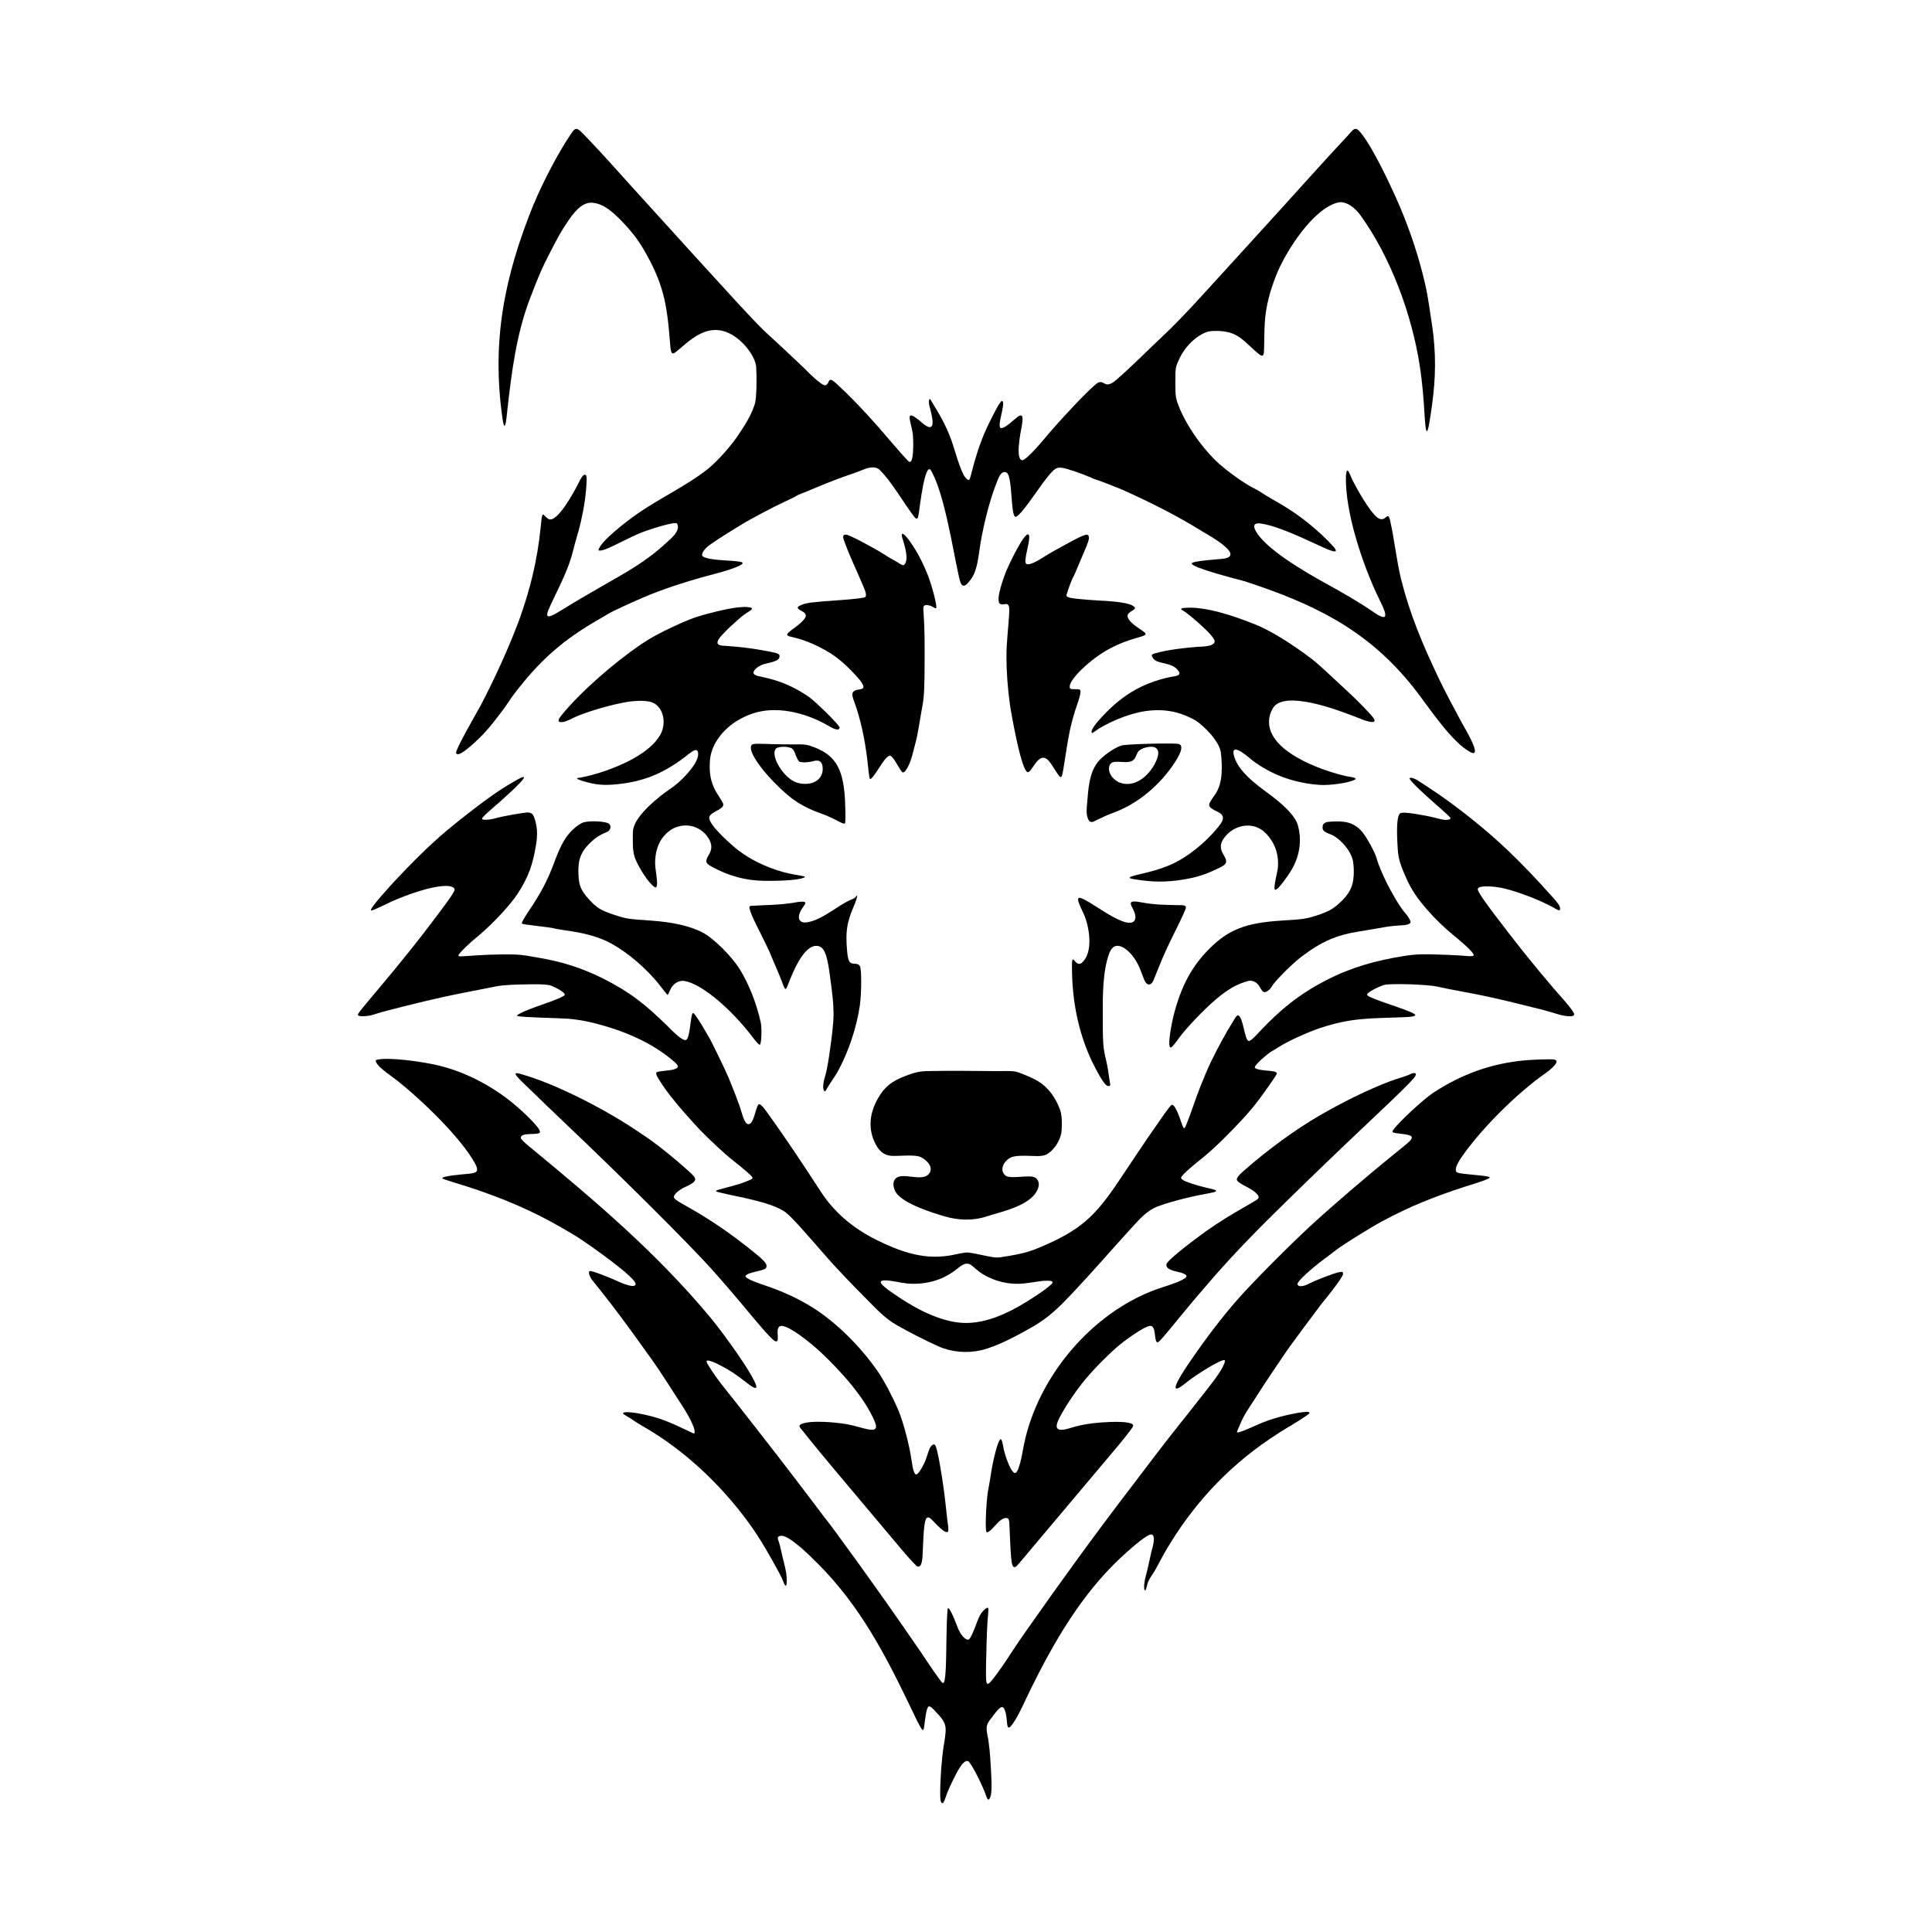
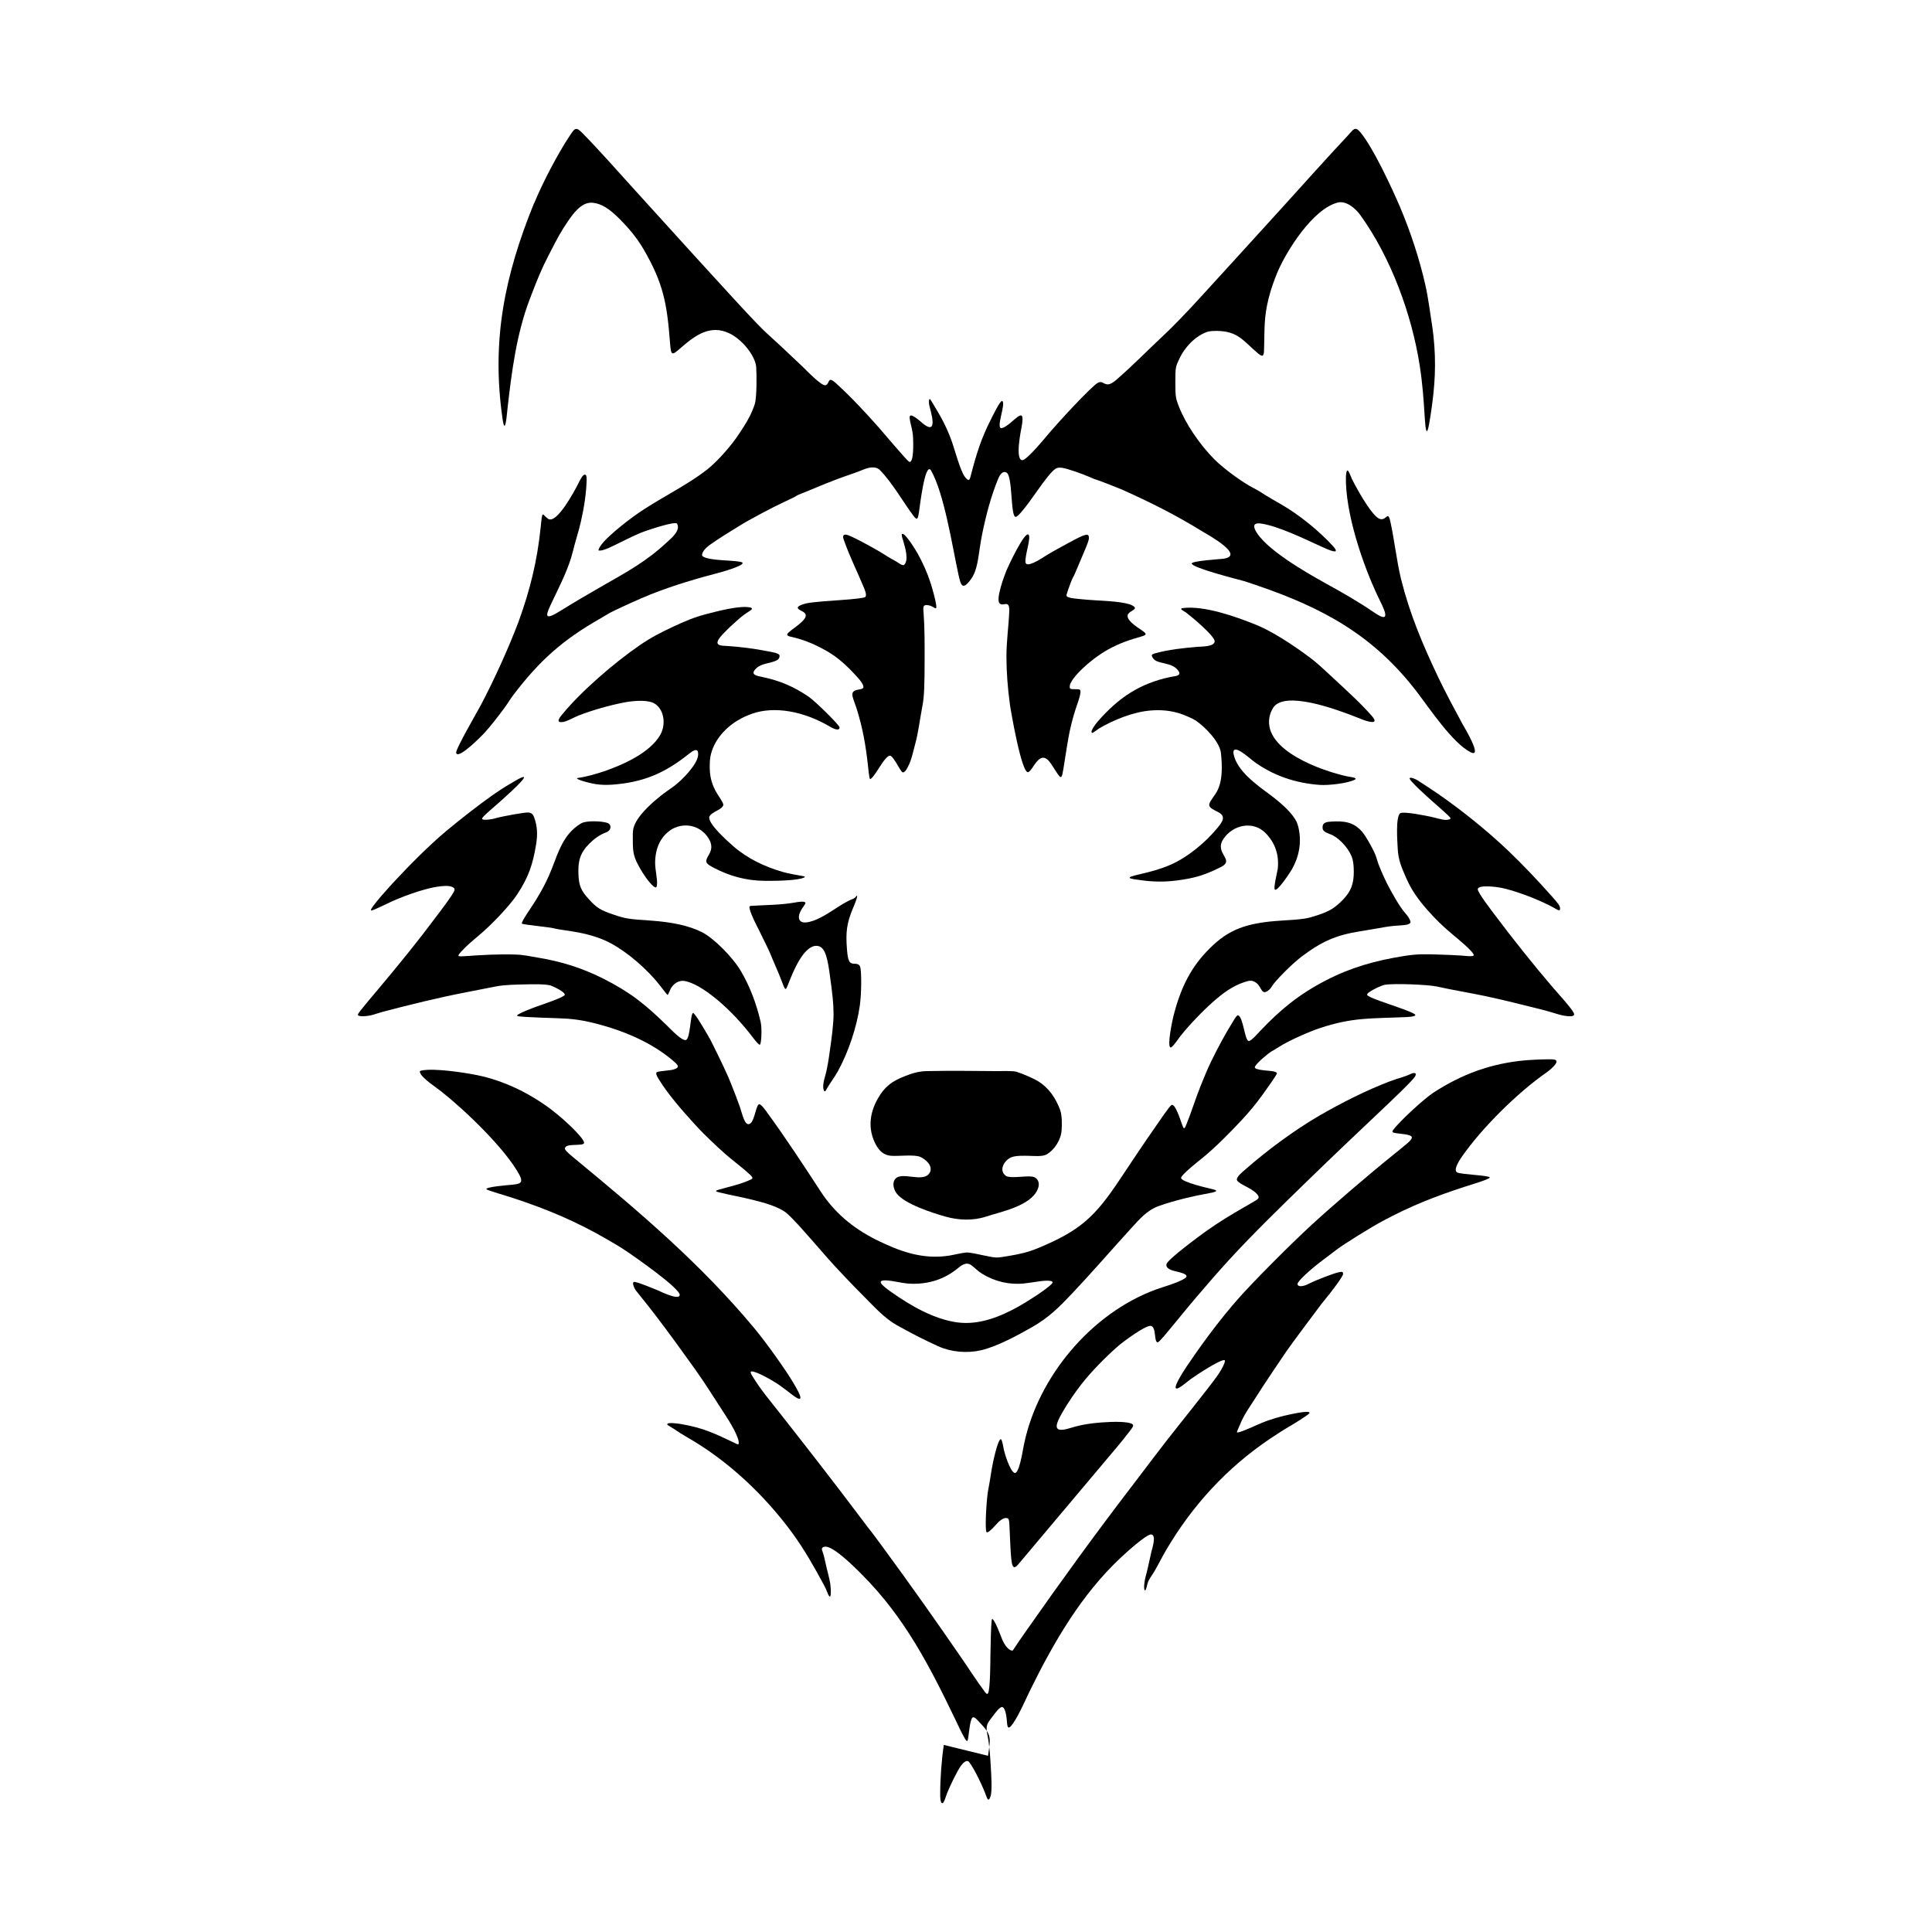
<svg xmlns="http://www.w3.org/2000/svg" width="1500" height="1500" viewBox="0 0 1500 1500">
  <svg x="277.884" y="100.0" width="944.232" height="1300" viewBox="0 0 408.78 562.8">
    <path class="cls-1" d="m59.21,24.98c-9.91,24.41-14.39,46.13-10.6,72.47.89,6.18,1.46-1.58,1.64-3.15,1.42-12.53,3.01-25.22,7.52-37.08,2.9-7.58,3.99-10.15,6.33-14.71,3.51-6.85,4.07-7.82,6.69-11.73,2.98-4.39,5.44-6.17,8.14-5.92,2.82.28,5.44,1.85,8.95,5.36,3.59,3.63,5.88,6.49,8.02,10.07,6.83,11.65,8,18.54,9.02,31.78.35,4.54.64,4.14,4.03,1.2,4.58-3.97,9.62-7.53,15.87-4.54,1.88.9,3.3,2.1,4.77,3.55,1.85,1.95,4.07,5.07,4.28,7.81.19,2.46.21,10.23-.46,12.37-.83,2.67-2.29,5.48-3.83,7.82-.42.63-.83,1.27-1.24,1.91-2.54,3.99-7.33,9.43-10.8,12.21-7.29,5.74-16.33,9.84-24.11,15.34-2.54,1.8-12.2,9.02-12.58,11.95,1.26.52,5.45-1.77,6.89-2.45,3.48-1.65,5.63-2.92,9.41-4.21,1.02-.35,9.6-3.25,10.13-2.3,1.33,2.37-2.21,5.11-3.63,6.43-6.67,6.21-13.25,9.81-21.06,14.26-5.05,2.88-9.74,5.63-14.69,8.7-6.05,3.76-4.56.95-2.33-3.76,2.54-5.38,5.27-10.58,6.71-16.4.78-3.29,1.88-6.45,2.65-9.85,1.07-4.71,1.81-9.33,1.96-14.17,0-1.33-.16-1.69-.68-1.69-.48,0-1.21,1.01-2.22,3.14-1.07,2.14-7.17,13.62-10.04,11.7-2.08-1.39-1.88-3.45-2.54,3-1.15,11.19-3.51,20.75-7.32,31.32-3.41,9.09-8.25,19.7-12.77,28.29-1.04,1.97-8.61,14.96-8.3,16.08.66,2.42,8.89-6.06,9.37-6.58,2.38-2.58,4.74-5.72,6.86-8.56,1.04-1.39,1.89-2.89,3.03-4.38,8.87-11.65,16.58-18.49,29.31-25.73,1.75-.99,2.6-1.62,4.48-2.53,3.96-1.89,8.14-3.79,12.2-5.46,8.07-3.19,15.6-5.37,23.97-7.57.46-.12,9.54-2.72,6.41-3.4-1.53-.33-4.43-.42-6.09-.56-1.37-.11-5.99-.39-6.85-1.52-.28-1.27,1.59-2.94,2.47-3.57,3.23-2.3,6.92-4.55,10.31-6.63,3.18-1.97,10.92-6.08,14.51-7.74,2.1-.97,4.03-1.89,4.27-2.1.24-.2,1.13-.6,2.01-.93.85-.32,3.1-1.25,5-2.05,3.71-1.57,8.58-3.43,12.09-4.59,1.21-.44,2.9-1.05,3.71-1.41,1.63-.63,3.9-1.17,5.3.17,4.15,4.14,7.86,10.82,11.46,15.58,1.31,1.72,1.42.49,1.74-1.32.19-1.1,1.97-17.12,4.02-14.12,4.44,7.69,7.2,25.59,9.22,34.9.8,3.67,1.3,5.78,4.28,1.65,2.08-2.89,2.4-7.17,2.95-10.62.23-1.43.45-2.84.73-4.26,1.33-6.51,2.93-12.76,5.47-18.92.44-1.04,1.36-2.72,2.76-1.98,2.15,1.13,1.27,15.01,3.1,14.88,1.44-.1,7.58-9.34,9.07-11.31,1.11-1.47,2.39-3.18,3.73-4.44.89-.73,1.53-.89,2.78-.73,1.53.16,6.97,2.06,9.75,3.3.69.32,1.37.6,1.49.6.32,0,7.13,2.66,9.11,3.51,9.47,4.25,18,8.52,26.85,14,1.79,1.08,14.84,8.22,6.79,9.17-1.07.13-10.49.73-10.42,1.58.13,1.49,15.65,5.36,17.86,5.99,1.26.4,2.52.83,3.77,1.26,22.45,7.65,39.46,16.82,54.12,35.99,4.27,5.6,11.85,16.98,17.88,20.14,4.51,2.37-2.13-8.53-2.64-9.46-2.84-5.27-5.65-10.47-8.23-15.88-5.14-10.85-9.42-20.92-12.35-32.62l-.11-.42c-1.5-6.4-2.16-12.84-3.54-19.13-.97-4.45-1.45,1.15-4.57-1.48-2.62-2.21-6.77-9.61-8.36-12.85-.72-1.54-1.7-4.89-2-.92-.32,12.16,5.65,29.86,10.95,40.87,1.48,3.07,4.92,9.35-1.34,5.06-5.57-3.82-10.66-6.69-16.51-9.93-6.21-3.44-20.7-11.67-23.65-18.02-.72-1.69,0-2.17,1.63-2.08,6.08.77,15.22,5.35,20.99,7.94,1.2.53,6.75,3.21,3.59-.3-4.69-5.13-11.21-10.41-17.22-13.92-2.17-1.27-4.68-2.63-6.75-4.02-.56-.4-1.85-1.13-2.82-1.61-3.63-1.85-9.95-6.49-13.02-9.55-5.04-5.08-9.75-12.05-11.97-17.77-1.13-2.86-1.21-3.51-1.21-8.22,0-5.04.04-5.16,1.45-8.1,1.61-3.38,4.51-6.49,7.58-8.1,1.61-.85,2.54-1.05,4.88-1.05,7.28.09,8.85,3.36,13.98,7.65,1.98,1.66,1.88-.02,1.94-1.98.19-6.45-.09-10.22,1.53-16.66.75-2.98,1.74-5.75,2.9-8.6,3.13-7.41,11.94-21.33,20.24-23.53,2.92-.77,5.99,1.92,7.59,4.08,10.28,14.19,17.35,33.39,20.04,50.65.96,6.22,1.32,11.33,1.7,17.57.52,8.45,1.32,3.26,1.99-1.08,1.44-9.29,1.94-17.18.92-26.58-.09-.87-.21-1.72-.33-2.59-.77-4.86-1.31-9.54-2.38-14.38-2.01-8.86-5-17.9-8.54-26.27-2.85-6.62-8.88-19.64-13.24-24.98-1.9-2.32-2.44-.92-4.2.96-7.62,8.14-15,16.43-22.49,24.68-9.04,9.94-18.08,19.89-27.15,29.8-4.35,4.8-9.91,10.52-12.29,12.69-5.26,4.92-10.61,10.4-16.02,15.07-4.31,3.72-3.93-1.08-6.93,1.51-2.94,2.55-6.7,6.56-9.41,9.46-2.13,2.28-4.21,4.6-6.25,6.96-.91,1.06-7.58,9.31-9.07,9.03-2.28-.43-.4-9.69-.11-11.22,1.55-8.33-3.09-.62-6.53.41-2.54.76,1.5-8.48-.03-9.09-.65-.26-3.47,5.63-3.79,6.26-3.19,6.18-4.9,11.72-6.63,18.41-.43,1.66-.59,2.76-2.05.88-1.61-2.07-3.49-9.39-4.59-12.4-2.02-5.44-3.93-8.52-6.88-13.41-.72-1.19-.72.81-.61,1.38.36,1.88,3.32,10.5-1.76,6.71-.62-.47-4.26-3.95-4.72-2.68l-.05.48.08.73c.47,2.57.94,3.26,1.08,6.15.04.73.38,8.85-1.39,7.88-.73-.4-8.98-10.16-10.24-11.59-4.54-5.13-9.15-10.06-14.2-14.69-3.1-2.81-1.99.08-3.59.6-1.28.41-6.66-5.23-7.51-6.04l-1.07-1.02c-4.51-4.31-9.39-8.82-10.76-10.03-3.34-2.94-10.8-11.04-45.17-48.96-5.65-6.22-11.49-12.89-17.38-18.88-2.08-2.12-2.5-1.31-4.07,1.03-3.89,5.8-9.1,15.76-11.77,22.23l-.19.46Z" />
    <path class="cls-1" d="m183.62,146.57c-.63.47-2.21-.92-3-1.32-1.97-1-4.07-2.46-6.04-3.59-1.65-.95-9.23-5.21-10.55-5.25-1.59-.05-.74,1.62-.44,2.48,1.8,5.07,4.17,9.77,6.21,14.71.29.69,1.45,3.1.75,3.74l-.06.06c-.36.28-3.55.69-8.34,1.01-9.27.64-11.36.89-13.06,1.61-1.69.69-1.69,1.21.08,2.06,2.08,1.04,1.52,2.18.06,3.61-1.41,1.39-3.03,2.31-4.43,3.56-1.27,1.14.06,1.32,1.22,1.59,4.19.98,7.72,2.52,11.45,4.63,3.94,2.23,6.97,5.09,10.01,8.42.53.58,3.47,3.63,2.04,4.3-1.04.49-3.89.09-3.24,2.68.29,1.17.95,2.75,1.34,3.98,2.07,6.6,3.09,12.46,3.83,19.3.04.41.41,4.3.69,4.43.68.09,3.09-3.88,3.5-4.49.48-.71,2.54-4.07,3.56-3.25,1.2.97,2.56,3.92,3.58,5.22.79,1,1.83-1.13,2.12-1.67,1.16-2.17,1.73-5.05,2.38-7.47.52-1.9.95-4.04,1.27-5.98l.04-.26c.32-2.01.89-5.28,1.25-7.25.48-2.78.64-6.33.64-15.07,0-5.05.04-10.49-.34-15.52-.14-1.92-.47-3.15,1.86-2.65,1.66.36,2.67,2.1,2.36-.16-.26-1.92-1.26-5.45-1.87-7.36-1.12-3.49-2.54-6.6-4.3-9.82-.47-.84-4.14-7.02-5.25-6.69-.44.13.25,2,.33,2.27.56,1.94,2.04,6.57.31,8.15" />
    <path class="cls-1" d="m219.1,193.21c.34,2.36,4.02,23.96,6.24,23.02,1.77-.74,3.89-8.43,7.66-2.76,3.71,5.59,3.38,6.35,4.46-.43.55-3.44,1.09-7.12,1.78-10.53.71-3.31,1.58-6.36,2.7-9.56.35-.99.86-2.57.93-3.62,0-.89-.16-.97-1.81-.97s-1.81-.08-1.81-.93c0-2.5,6.89-9.11,13.1-12.53,4.04-2.15,6.75-3.03,11.08-4.28,2.02-.58,1.52-1.03-.06-2.13-1.27-.88-6.29-3.9-4.15-5.79,1.14-1,3.07-1.36,1.1-2.47-2.26-1.27-9.25-1.55-11.83-1.71-4.07-.24-8.1-.64-8.95-.85-1.33-.36-1.49-.52-1.29-1.29.48-1.61,1.85-5.32,2.18-5.72.16-.2.85-1.77,1.53-3.43.69-1.65,1.81-4.31,2.5-5.92.69-1.57,1.25-3.22,1.25-3.67,0-1.93-.89-1.69-7.49,1.89-2.82,1.54-5.52,2.99-8.22,4.72-.71.45-5.32,3.41-5.61,1.49-.33-2.11,2.06-8.6.97-9.37-1.35-.96-6.79,10.66-7.38,12.1-.72,1.79-3.68,9.62-2.29,11.05,1.19,1.23,3.43-1.58,3.24,2.74-.23,5.29-.97,9.98-.95,15.4.03,5.18.43,10.36,1.13,15.49" />
    <path class="cls-1" d="m117.38,163.04c-4.43,1.15-7.48,2.45-11.61,4.4-4.12,1.94-7.22,3.52-11,6.11-8.54,5.87-19.67,15.41-26.22,23.43l-.15.18c-.88,1.08-1.83,2.57.55,2.22,1.44-.22,3.69-1.57,5.22-2.17,4.62-1.81,10.48-3.46,15.36-4.4.33-.06.65-.12.99-.17,2.54-.38,7.29-.86,9.5.75,3.12,2.28,3.44,7.13,1.59,10.35-3.46,6-12.45,10-18.69,12.16-2.7.9-6.16,1.93-8.98,2.29-1.15.15,1.35.95,1.36.95,3.75,1.15,6.16,1.55,10.04,1.32,10.44-.73,17.71-3.81,25.86-10.32,1.21-.96,3.32-2.54,3.15.32-.19,3.24-5.54,8.57-8.01,10.41-1.53,1.14-3.02,2.1-4.54,3.31-2.76,2.19-6.46,5.53-8.23,8.6-1.34,2.46-1.17,3.53-1.17,6.34,0,4.28.29,5.71,2.42,9.45,1.11,1.94,2.88,4.68,4.61,6.11.64.5.95.47,1.08-.41.24-2.11-.65-5.21-.61-7.72.08-4.64,1.71-8.77,5.81-11.24,4.61-2.45,10.06-.86,12.49,3.79.86,1.74.76,3.22-.22,4.87-1.57,2.56-1.02,3.02,1.61,4.41,5.36,2.81,10.84,4.31,16.89,4.39,2.92.04,11.12.03,13.54-1.12.59-.31-.27-.42-.57-.49-2.4-.47-4.3-.7-6.71-1.39-5.96-1.71-11.78-4.48-16.48-8.56-1.65-1.44-8.88-7.78-8.12-9.99.57-1.67,5.04-2.53,4.65-4.26-.16-.71-2.01-3.37-2.55-4.35-1.84-3.44-2.17-6.43-1.92-10.29.44-5.66,4.59-10.61,9.31-13.45,1.61-.97,3.21-1.69,4.98-2.31,7.37-2.54,17.17-.89,26.19,4.47,1.85,1.09,3.1,1.17,3.1.2,0-.77-8.06-8.74-10.48-10.4-5.01-3.37-9.54-5.32-15.45-6.56-1.88-.4-4.37-.73-2.09-2.91,1.89-1.81,4.72-1.58,6.94-2.72.62-.32,1-.95.88-1.66-.13-.78-2.94-1.16-3.53-1.28-4.99-1.01-9.15-1.51-14.21-1.87-1.55-.11-4.1.03-2.69-2.27,1.1-1.8,6.55-6.78,8.43-8.15.64-.47,1.29-.9,1.96-1.32,1.58-.97.49-1.25-.84-1.34-3.63-.26-9.79,1.36-13.41,2.29" />
    <path class="cls-1" d="m267.93,176.3c-1.18.34-1.44.6-.56,1.79,1.48,2,6.38,1.01,8.48,4.2,1.1,1.67-1.41,1.68-2.78,1.97-10.35,2.19-17.39,6.97-24.3,14.85-.25.29-2.99,3.53-1.95,3.97.15.06,1.97-1.33,2.31-1.53,4.9-2.9,11.5-5.54,17.22-6.02,3.51-.3,6.81-.02,10.17,1.08,1.77.6,4.07,1.65,5.12,2.3,3.01,2.07,7.95,7.01,8.43,10.81.46,4.39.74,10.1-1.86,13.88-2.7,3.92-3.1,4.06.9,6.05,2.82,1.41,1.5,3.26-.18,5.31-3.99,4.88-10.03,9.91-15.86,12.44-3.35,1.45-6.82,2.37-10.37,3.18-5.54,1.24-3.3,1.47.78,2.02,5.67.76,10.33.47,15.92-.61,3.96-.78,7.06-2.05,10.65-3.84,4.98-2.51-2.42-4.55.87-9.47,3.14-4.7,9.95-6.3,14.22-1.9,3.23,3.33,4.54,7.4,4.03,11.98-.13.94-1.53,6.55-.96,6.97.91.69,5.29-6.05,5.72-6.82,2.51-4.46,3.37-9.28,2.14-14.32-.16-.67-.31-1.08-.59-1.71-1.33-2.62-4.39-5.72-9.15-9.23-4.37-3.26-10.92-7.88-12.01-13.53-.62-4.11,5.64,1.66,6.46,2.27,6.67,5,14.36,7.57,22.64,8.15,2.81.18,9.14-.51,11.61-1.74,1.38-.69-1.99-1.03-2.53-1.14-8.28-1.79-28.11-8.64-26.12-19.86.22-1.23.6-2.05,1.21-3.13,3.72-6.1,21.66.65,26.72,2.59,1.16.44,2.32.9,3.47,1.35,1.58.61,5.73,1.88,3.06-1.21-3.52-4.07-8.82-8.89-12.82-12.6-2.02-1.87-4.14-3.88-6.24-5.66-.44-.37-.88-.72-1.34-1.07-6.93-5.24-13.94-9.55-18.86-11.48-6.65-2.66-17.08-6.37-24.23-5.5-1.59.19.21.96.95,1.47,1.5,1.11,9.92,8.04,9.67,9.8-.26,1.77-4.27,1.64-5.75,1.76-4.73.4-9.71.91-14.28,2.19" />
-     <path class="cls-1" d="m145.48,208.08c.73.28,1.21.97,1.65,2.38.4,1.13.97,2.14,1.29,2.26.97.36,3.02.28,4.71-.2,2.1-.56,3.1.28,3.1,2.66,0,3.83-3.87,5.92-8.54,4.63-4.35-1.21-9.23-8.99-7.21-11.44.6-.72,3.42-.89,5-.28m-12.49-1.29c-2.7.56.73,6.65,7.5,13.46,5.4,5.44,8.99,7.7,15.67,10.07,1.17.4,3.34,1.37,4.75,2.14,2.14,1.13,2.66,1.29,2.86.81.12-.32.12-3.26,0-6.53-.4-11.16-2.98-15.96-10.15-18.78-2.58-1.01-3.22-1.13-7.66-1.05-2.66,0-6.45-.04-8.46-.16-1.97-.08-4.03-.08-4.51.04h0Z" />
-     <path class="cls-1" d="m263.98,208.21c3.49-1.18,6.14-.41,4.57,3.7-1.81,4.71-6.93,9.85-12.41,7.88-2.2-.79-4.43-3.5-3.46-5.88,1.13-2.76,6.99.71,8.61-2.57.9-1.83.63-2.21,2.69-3.13m-18.24,24.36c.84.83,1.5.29,2.53-.2,2.33-1.12,3.49-1.7,5.96-2.6,8.17-3.05,15.5-9.41,20.26-16.66.62-.95,3.83-5.77,1.35-6.35-2-.37-17.59.02-19.26.54-2.35.73-6.25,3.52-7.8,5.45-3.08,3.84-3.24,9.13-3.67,13.84-.17,1.77-.47,4.47.65,5.97Z" />
    <path class="cls-1" d="m229.07,387.38c.52-.07,5.74-.77,4.1.9-2.18,2.15-8.19,5.92-11.06,7.54-6.18,3.47-13.29,6.31-20.5,5.39-7.86-1.01-15.89-5.66-22.28-10.18-2.92-2.08-6.43-4.72.11-3.76,2.65.39,4.21.91,7,.94,5.52.06,10.59-1.51,14.9-4.98,1.44-1.16,3.09-2.57,4.87-1.24,1.33.99,2.13,1.95,3.64,2.88,4.14,2.56,9.13,3.75,13.97,3.24,1.74-.18,3.51-.48,5.25-.72M37.58,229.69c-2.68,2.07-5.31,4.19-7.91,6.35-5.95,5.01-12.09,11.22-17.41,16.92-.32.34-8.97,9.66-7.78,9.79.61.07,5.69-2.52,6.86-3.03,4.85-2.14,13.44-5.37,18.7-5.23.75.03,2.74.32,2.41,1.47-.39,1.4-5.56,8.07-6.53,9.37-5.24,7.05-11.85,15.27-19.7,24.58-.9,1.07-6,7.05-6.2,7.7-.35,1.16,3.79.51,4.38.36,1.26-.31,2.51-.79,3.78-1.13,9.27-2.43,18.58-4.75,27.99-6.57,3.42-.66,6.79-1.33,10.2-2,2.89-.57,6.79-.62,9.79-.69,2.21-.05,6.56-.17,8.57.35.85.28,4.93,2.16,4.79,3.16-.11.82-8.35,3.54-9.47,3.95-.39.14-7.11,2.58-6.51,3.12l.08.04c1.26.49,13.91.68,16.81.91,2.72.21,5.19.59,7.84,1.21,10.05,2.39,20.45,6.51,28.25,13.44,1.36,1.22,1.53,1.85-.52,2.45-1.25.36-4.94.48-5.56.89-.64.43.68,2.33.95,2.77,2.79,4.58,7.79,10.3,11.46,14.32.57.63,1.15,1.25,1.73,1.87.52.55,1.04,1.09,1.57,1.62,2.9,2.9,6.97,6.69,9.07,8.38,2.1,1.71,4.67,3.68,6.63,5.52,1.38,1.34.77,1.36-.98,2.1-3.01,1.28-6.48,2-9.64,2.91-1.62.48-.62.68.46.95,3.65.91,7.35,1.53,11.03,2.46,3.48.87,8.99,2.29,11.66,4.71,2.54,2.31,5.36,5.62,7.69,8.24,2.06,2.32,4.1,4.66,6.13,7,2.34,2.66,7.74,8.38,12.09,12.73,3.4,3.39,6.64,7.06,10.84,9.44,4.4,2.48,9.31,5,13.91,7.08,4.39,1.99,9.73,2.43,14.42,1.35,5.46-1.29,12.15-4.94,17.07-7.74,5.77-3.28,9.11-6.68,13.61-11.43,6.77-7.16,13.14-14.57,19.78-21.84,2.74-3,5.29-6.02,9.18-7.43,5.14-1.87,11.7-3.39,17.1-4.37.9-.16,3.79-.65,1.27-1.27-1.48-.36-10.8-2.45-10.78-3.86.01-1.05,6.16-5.88,7.32-6.81,4.31-3.53,9-8.29,12.81-12.36,2.86-3.06,4.86-5.48,7.32-8.88.7-.98,4.65-6.42,4.74-7.04.11-.78-2.61-.88-3.07-.93-.54-.06-4.49-.32-4.34-1.18.19-1.09,4.51-4.67,5.63-5.32l.2-.11c.56-.32,1.61-.93,2.26-1.37,3.26-2.11,10.22-5.17,13.96-6.4,10.99-3.6,17.01-3.12,28.17-3.61.25-.01,4.73-.09,3.51-1.01-2.31-1.63-15.47-5.23-15.97-6.48-.35-.87,4.84-3.2,5.83-3.38,3-.56,14.35-.09,17.5.54l.16.03.14.03c5.31,1.19,10.77,2.06,16.13,3.19,6.12,1.3,12.28,2.87,18.36,4.38,2.23.55,4.25,1.19,6.44,1.83.6.18,5.88,1.46,4.89-.54-.86-1.76-5.36-6.62-6.87-8.39-6.76-7.88-13.49-16.36-19.73-24.66-.81-1.07-5.62-7.34-5.67-8.49-.07-1.71,6.52-.82,7.85-.55,2.51.51,5.09,1.38,7.51,2.22,3.45,1.21,7.92,3.13,11.07,4.99.96.57,1.47.52,1.15-.78-.24-.97-2.35-3.17-3.04-3.95-4.43-5-9.45-10.28-14.27-14.89-7.11-6.79-15.69-13.68-23.78-19.27-2.21-1.52-4.5-2.98-6.75-4.45-.43-.28-2.22-1.16-2.63-.71-.51.56,6.74,6.99,7.43,7.6.85.75,5.82,5.05,6.24,5.74.39.64-1.49.72-1.8.69-1.18-.08-3.32-.76-4.62-1.03-1.47-.31-9.41-1.97-10.48-1.18-1.53,1.41-.91,9.46-.79,11.85.19,3.84,1.22,6.13,2.73,9.63,1.85,4.29,4.15,7.47,7.22,10.98,2.62,3,5.49,5.77,8.56,8.32.68.56,7.51,6.06,7.01,6.98-.28.52-3.39.09-4.08.05-2.53-.16-5.07-.26-7.6-.34-4.63-.16-7.35-.23-11.93.52-9.36,1.51-17.49,3.75-25.95,8.11-9.05,4.68-15.35,9.8-22.31,17.18-.45.47-3.03,3.45-3.77,3.25-1.38-.39-1.77-8.06-3.53-8.64-.45-.15-1.38,1.57-1.58,1.87-2.61,4.13-5.31,9.18-7.45,13.57-1.28,2.64-2.51,5.67-3.61,8.4-1.72,4.31-3.08,8.78-4.83,13.06-.72,1.76-.85,1.14-1.49-.54-.34-.88-2.16-6.85-3.41-6.22-.67.34-4.12,5.47-4.82,6.47-4.29,6.14-8.45,12.36-12.59,18.6-8.33,12.53-13.28,17.13-27.25,22.95-3.51,1.46-6.08,2.05-9.82,2.68-4.63.77-4.12.79-8.72-.15-1.34-.27-4.71-1.07-5.86-.96-1.76.17-3.99.79-5.85,1.07-8.9,1.34-16.53-1.49-24.37-5.35-8.1-4.07-14.18-9.35-18.66-16.24-5.79-8.9-11.81-18.05-18.05-26.62-.34-.47-2.1-3.09-2.79-2.65-1.14,1-1.53,7.03-3.63,6.63-1.29-.24-2.19-4.41-2.68-5.79-.86-2.44-1.87-5.02-2.83-7.43-1.09-2.9-3.55-8.1-6.97-14.91-.57-1.06-5.32-9.4-5.96-9.23-.9.24-.86,8.63-2.39,9.09-1.34.4-5.17-3.71-6.24-4.75-7.52-7.32-12.38-11.27-21.8-16.02-7.09-3.52-13.89-5.63-21.69-6.92-2.63-.44-4.83-.95-7.5-1.03-5.69-.19-11.34.13-17,.54-2.65.19-2.78.1-1.17-1.66,1.62-1.76,3.64-3.51,5.49-5.03,4.75-3.95,10.76-10.36,13.26-14.14,3.77-5.78,5.2-9.96,6.31-16.78.53-3.26.45-6.11-.73-9.23-.68-1.82-2.13-1.5-3.85-1.27-1.02.14-2.04.31-3.06.49-2.19.41-4.55.82-6.68,1.44-.43.12-4.7.9-3.68-.39.84-1.05,3.51-3.31,4.61-4.26,1.1-.96,9.58-8.39,9.32-9.3-.16-.55-3.43,1.48-3.6,1.58-5.24,2.97-9.87,6.46-14.62,10.13Z" />
    <path class="cls-1" d="m72.91,234.96c-2.86,2.42-4.63,5.4-6.93,11.65-2.32,6.3-4.67,10.51-8.39,16.07-.28.42-2.76,4.08-2.47,4.46.29.39,9.39,1.17,10.9,1.63.32.12,2.94.56,5.84.97,5.4.85,9.67,2.14,13.22,4.07,5.68,3.06,12.45,8.91,16.6,14.35,1.25,1.65,2.34,2.98,2.42,2.98s.44-.73.81-1.61c.85-2.09,2.9-3.42,4.84-3.1,5.68.93,15.63,9.19,23.17,19.22.93,1.21,1.85,2.22,2.14,2.22.56,0,.81-5.4.32-7.62-1.41-6.21-3.75-12.25-6.65-17.13-2.82-4.8-9.19-11.12-13.1-13.1-4.19-2.1-9.71-3.34-17-3.87-7.82-.52-8.62-.64-12.77-2.05-4.23-1.41-5.6-2.26-8.1-5-2.78-3.02-3.47-4.63-3.63-8.46-.2-4.34.49-7.22,3.65-10.36,1.68-1.67,3.39-2.95,5.62-3.78,1.87-.69,1.93-2.7.44-3.2-1.86-.63-6.88-.82-8.6.06-.83.43-1.61.99-2.32,1.59" />
    <path class="cls-1" d="m334.74,249.62c0,4.19-.93,6.61-3.55,9.39-2.74,2.82-4.51,3.95-8.54,5.28-3.83,1.25-4.51,1.37-12.21,1.85-11.85.73-17.73,2.98-24.06,9.27-6.08,6-9.71,12.73-12.29,22.93-.29,1.2-2.15,9.7-1,10.43.54.34,2.85-3.15,3.34-3.77,2.99-3.77,7.46-8.42,11.05-11.6,3.1-2.75,6.52-5.31,10.5-6.59,1.6-.52,2.55-.8,4.02.29,1.89,1.41,1.64,4.67,4.41,2.18.54-.48.88-1.26,1.39-1.9,2.16-2.66,6.6-7,9.32-9.08,6.93-5.24,11.73-7.29,19.82-8.58,2.83-.43,5.55-.94,8.35-1.42,1.98-.34,3.59-.44,5.56-.58.68-.05,3.21-.15,2.93-1.28-.23-.92-1.02-1.99-1.66-2.7-1.96-2.15-4.89-7.44-6.23-10.1-1.23-2.51-2.83-5.97-3.55-8.65-.51-1.88-3.49-7.2-4.8-8.71-2.88-3.32-6.12-3.67-10.27-3.42-1.53.1-3.16.15-3.02,2.2.1,1.47,2.23,1.8,3.45,2.43,2.75,1.49,5.86,5.02,6.63,8.09.33,1.34.39,2.67.4,4.04" />
    <path class="cls-1" d="m160.19,262.32c-2.64,1.69-6.39,4.17-9.62,4.44-2.24.18-2.79-1.44-2.02-3.3.54-1.29,1.14-1.84,1.76-2.91.79-1.35-3.15-.54-3.58-.46-4.82.82-9.63.79-14.49,1.09-.78.05-.72.36-.52,1.18.46,1.89,2.11,5.06,3,6.82,1.65,3.34,3.38,6.85,3.79,7.86,1.4,3.47,2.94,6.68,4.24,10.24,1.01,2.75,1.1,2.16,2.01-.12,1.33-3.34,4.83-12.39,9.23-12.54,2.42,0,3.55,2.14,4.47,8.66,1.17,8.46,1.37,10.4,1.41,14.3-.02,3.62-.68,8.31-1.19,11.92-.47,3.33-.84,6.22-1.8,9.47-.33,1.1-.82,3.39-.17,4.42.35.56.83-.63,1.02-.96,1.16-1.97,2.47-3.61,3.61-5.68,3.48-6.31,6.31-14.72,7.33-21.86l.04-.26c.6-4.23.6-12.09.04-13.14-.32-.6-.85-.85-1.81-.85-1.81,0-2.26-.85-2.58-5.12-.41-5.38-.08-8.5,2.01-13.47.03-.08,2-4.58,1.26-4.25-.19.08-.21.67-1.58,1.19-1.71.65-3.96,2.09-5.5,3.1l-.34.22Z" />
-     <path class="cls-1" d="m247.06,314.1c2.62,5.28,4.23,7.66,5.16,7.66.64,0,.77-.2.56-1.13-.12-.6-.32-2.01-.48-3.1-.12-1.13-.6-3.67-1.09-5.64-.73-3.18-.85-4.92-.85-14.3-.03-6.22-.02-14.94,2.3-20.73,1.84-4.58,6.03-1.16,7.9,1.38,2.03,2.76,2.51,4.67,3.69,7.7.82,2.11,2.33,2.27,3.19.19,1.43-3.47,2.61-6.62,4.21-10.09,1.08-2.35,2.21-4.67,3.37-6.98,1.81-3.59,3.3-6.89,3.3-7.33-.06-.93-1.43-.76-2.25-.78-4.9-.1-8.06-.07-12.98-.99-7.16-1.33-.19,3.04-2.09,6.23-3.12,3.84-18.22-9.83-18.9-7.4-.29,1.03,1.76,4.7,2.24,5.97,1.57,4.23,2.83,12.12-.96,15.5-2.58,2.3-3.6-5.93-3.34,3.8.28,10.45,2.42,20.62,7,30.06" />
-     <path class="cls-1" d="m196.93,543.21c-.75,5.05-1.23,11.45-1.21,16.55,0,.43-.06,3.2.79,3.03.53-.11,1.28-2.77,1.52-3.36.96-2.37,3.21-7.14,4.65-9.2.48-.66,1.86-2.31,2.73-1.3,1.73,2.12,4.84,8.7,5.75,11.39.43,1.26.89,2.02,1.48.16.63-1.96.2-7.74.08-9.9-.22-3.78-.42-7.3-1.2-11.03-.57-3.2.1-3.63,2-6.17.45-.6,2.24-3.07,3.05-2.9,1.07.23,1.42,3.25,1.5,4.1.22,2.21.15,4.29,2.2,1.3,2-2.92,4.08-7.79,5.7-11.09,7.95-16.17,17.22-32.18,30.51-44.59,1.22-1.14,8.7-8.05,10.24-7.73,1.7.36.28,4.57,0,5.75-.69,2.94-1.22,5.8-2.03,8.72-.21.77-.74,3.71-.2,4.3.37.4.87-2.17.95-2.4.47-1.47,1.49-2.62,2.29-3.99,1.33-2.3,2.51-4.7,3.87-7.03,8.8-15.02,20.39-27.66,34.83-37.42l.23-.16c2.26-1.49,4.67-3.06,5.32-3.42,1.31-.73,7.58-4.52,7.84-5.13.58-1.4-9.22,1.05-9.61,1.16-3.25.87-5.48,1.66-8.53,3.03-.61.27-5.91,2.71-6.21,2.25-.1-.15.95-2.42,1.07-2.71,1.16-2.96,3.04-5.56,4.75-8.23,1.97-3.11,3.99-6.19,6.05-9.25l.18-.27c2.01-2.98,4.11-6.04,4.63-6.85,1.05-1.57,10.76-14.63,11.81-15.96,3.91-4.67,7.17-9.23,7.17-9.91,0-.77-.16-.85-1.33-.64-1.45.24-7.7,2.62-10.15,3.87-2.05,1.09-3.83,1.13-3.83.08,0-.89,4.31-4.92,9.15-8.5,1.73-1.33,3.59-2.74,4.15-3.14,2.22-1.69,11.32-7.37,15.11-9.39,9.48-5.13,17.84-8.4,28.08-11.73.84-.27,8.37-2.49,8.12-3.04-.33-.72-9.63-.96-11.01-1.69-1.36-.93,1.04-4.39,1.6-5.21,6.73-9.7,18.79-21.64,28.49-28.37.66-.45,5.12-3.85,2.61-4.34-1.38-.27-7.97.1-9.71.25-11.47,1.02-21.4,4.65-31.02,10.94-3.15,2.1-11.26,9.51-13.46,12.53-.57.78.21.87.97,1.01,1.11.21,4.68.37,5.25,1.15.6.82-1.8,2.57-2.33,3.02-1.24,1.05-2.5,2.07-3.77,3.08-8.3,6.69-20.75,17.37-27.4,23.49-7.37,6.77-19.74,19.22-24.82,24.98-5.54,6.28-11.17,13.77-15.89,20.69-.03.04-8,11.31-3.94,9.17,1.01-.53,2.88-2.14,3.95-2.92,1.57-1.14,9.57-6.47,11.27-6.37.64.04-.48,2.15-.6,2.41-1.19,2.44-4.63,6.68-6.31,8.84-2.83,3.64-5.71,7.25-8.58,10.86-5.43,6.77-10.67,13.85-15.95,20.74-11.97,15.62-23.62,31.69-34.91,47.8-1.57,2.24-3.19,4.53-4.68,6.83l-.06.1c-1.99,3.07-4.32,6.57-6.55,9.45-2.28,2.93-2.44,2.07-2.48-1.44-.03-2.41.06-4.87.13-7.28.1-4.73.21-9.22.67-13.94.15-1.53-.35-1.35-1.38-.43-1.59,1.42-2.17,3.52-2.94,5.47-.39.98-1.46,3.92-2.27,4.51l-.22.07c-1.65-.21-2.97-2.73-3.51-4.14-.42-1.09-2.32-6.17-3.19-6.52-.33-.13-.45,5.23-.47,5.59-.07,2.14-.11,4.29-.14,6.43v.13c-.03,1.49-.02,11.76-.83,12.88-.41.57-.99-.46-1.27-.83-2.37-3.13-4.68-6.77-6.93-10.05-8.84-12.88-17.98-25.81-27.23-38.39-1.59-2.16-3.21-4.39-4.89-6.48-.52-.68-1.81-2.38-2.86-3.79-8.67-11.52-17.61-23.01-26.53-34.35-3.05-3.88-6.62-8.11-9.17-12.27-.14-.22-1.32-1.93-.68-2.04,1.51-.26,7.42,3.21,8.76,4.12,1.84,1.24,3.36,2.45,5.1,3.78,2.68,2.05,3.35,1.63,1.94-1.12-2.07-4.03-5.43-8.83-8.08-12.53-2.14-2.99-4.35-5.93-6.68-8.77-17.98-21.6-38.46-38.97-60.02-56.76-.63-.52-3.62-2.88-3.65-3.56-.1-2.17,6.48-.63,6.43-2.04-.06-1.53-5.52-6.53-6.88-7.74-1.37-1.21-2.76-2.37-4.22-3.48-7.37-5.53-15.94-9.7-24.99-11.53-4.36-.87-14.33-2.38-18.49-1.53-.71.14-.75.34-.42,1.01.88,1.79,5.19,4.61,6.99,6.02,7.99,6.31,21.55,19.26,26.29,28.06,1.41,2.79.19,3.03-2.49,3.31-.62.06-9.56.73-8.53,1.58.38.31,7.36,2.39,8.47,2.75,11.64,3.8,21.64,7.98,32.24,14.16,2.28,1.33,4.19,2.43,6.4,3.92,2.23,1.51,18.38,12.7,17.77,14.77-.49,1.64-6.26-1.21-7.21-1.62-1.31-.57-7.37-3.06-8.13-2.89-.88.19.23,2.38.64,2.9,2.11,2.64,4.18,5.18,6.24,7.88,4.73,6.16,9.15,12.31,13.67,18.62,3.58,5,6.8,10.29,10.19,15.43,1.25,1.89,4.74,7.54,4.44,9.49-.08.56-.76.08-1.13-.09-6.95-3.28-10.61-5.15-18.29-6.47-.22-.04-5-.82-4.58.2.09.22,1.89,1.2,2.26,1.45,1.6,1.09,2.76,1.86,4.47,2.83,13.79,7.89,26.15,19.6,35.48,32.41,4.08,5.64,7.1,11.06,10.4,17.14.43.79.76,1.5,1.09,2.34,1.63,4.36,1.28-1.29,1.1-2.56-.35-2.26-1.11-4.68-1.59-6.99-.34-1.64-.6-2.76-1.17-4.34-.32-.88.3-1.22,1.1-1.27,2.99,0,10,7.1,12.36,9.46,14.2,14.26,22.57,30.46,31.17,48.35,1.01,2.09,2.2,4.76,3.38,6.74.9,1.5.94.59,1.17-.82.19-1.2.55-5.62,1.38-6.29.59-.48,1.98,1.22,2.34,1.6,4.02,4.19,3.79,5,2.93,10.78l-.07.48Z" />
+     <path class="cls-1" d="m196.93,543.21c-.75,5.05-1.23,11.45-1.21,16.55,0,.43-.06,3.2.79,3.03.53-.11,1.28-2.77,1.52-3.36.96-2.37,3.21-7.14,4.65-9.2.48-.66,1.86-2.31,2.73-1.3,1.73,2.12,4.84,8.7,5.75,11.39.43,1.26.89,2.02,1.48.16.63-1.96.2-7.74.08-9.9-.22-3.78-.42-7.3-1.2-11.03-.57-3.2.1-3.63,2-6.17.45-.6,2.24-3.07,3.05-2.9,1.07.23,1.42,3.25,1.5,4.1.22,2.21.15,4.29,2.2,1.3,2-2.92,4.08-7.79,5.7-11.09,7.95-16.17,17.22-32.18,30.51-44.59,1.22-1.14,8.7-8.05,10.24-7.73,1.7.36.28,4.57,0,5.75-.69,2.94-1.22,5.8-2.03,8.72-.21.77-.74,3.71-.2,4.3.37.4.87-2.17.95-2.4.47-1.47,1.49-2.62,2.29-3.99,1.33-2.3,2.51-4.7,3.87-7.03,8.8-15.02,20.39-27.66,34.83-37.42l.23-.16c2.26-1.49,4.67-3.06,5.32-3.42,1.31-.73,7.58-4.52,7.84-5.13.58-1.4-9.22,1.05-9.61,1.16-3.25.87-5.48,1.66-8.53,3.03-.61.27-5.91,2.71-6.21,2.25-.1-.15.95-2.42,1.07-2.71,1.16-2.96,3.04-5.56,4.75-8.23,1.97-3.11,3.99-6.19,6.05-9.25l.18-.27c2.01-2.98,4.11-6.04,4.63-6.85,1.05-1.57,10.76-14.63,11.81-15.96,3.91-4.67,7.17-9.23,7.17-9.91,0-.77-.16-.85-1.33-.64-1.45.24-7.7,2.62-10.15,3.87-2.05,1.09-3.83,1.13-3.83.08,0-.89,4.31-4.92,9.15-8.5,1.73-1.33,3.59-2.74,4.15-3.14,2.22-1.69,11.32-7.37,15.11-9.39,9.48-5.13,17.84-8.4,28.08-11.73.84-.27,8.37-2.49,8.12-3.04-.33-.72-9.63-.96-11.01-1.69-1.36-.93,1.04-4.39,1.6-5.21,6.73-9.7,18.79-21.64,28.49-28.37.66-.45,5.12-3.85,2.61-4.34-1.38-.27-7.97.1-9.71.25-11.47,1.02-21.4,4.65-31.02,10.94-3.15,2.1-11.26,9.51-13.46,12.53-.57.78.21.87.97,1.01,1.11.21,4.68.37,5.25,1.15.6.82-1.8,2.57-2.33,3.02-1.24,1.05-2.5,2.07-3.77,3.08-8.3,6.69-20.75,17.37-27.4,23.49-7.37,6.77-19.74,19.22-24.82,24.98-5.54,6.28-11.17,13.77-15.89,20.69-.03.04-8,11.31-3.94,9.17,1.01-.53,2.88-2.14,3.95-2.92,1.57-1.14,9.57-6.47,11.27-6.37.64.04-.48,2.15-.6,2.41-1.19,2.44-4.63,6.68-6.31,8.84-2.83,3.64-5.71,7.25-8.58,10.86-5.43,6.77-10.67,13.85-15.95,20.74-11.97,15.62-23.62,31.69-34.91,47.8-1.57,2.24-3.19,4.53-4.68,6.83l-.06.1l-.22.07c-1.65-.21-2.97-2.73-3.51-4.14-.42-1.09-2.32-6.17-3.19-6.52-.33-.13-.45,5.23-.47,5.59-.07,2.14-.11,4.29-.14,6.43v.13c-.03,1.49-.02,11.76-.83,12.88-.41.57-.99-.46-1.27-.83-2.37-3.13-4.68-6.77-6.93-10.05-8.84-12.88-17.98-25.81-27.23-38.39-1.59-2.16-3.21-4.39-4.89-6.48-.52-.68-1.81-2.38-2.86-3.79-8.67-11.52-17.61-23.01-26.53-34.35-3.05-3.88-6.62-8.11-9.17-12.27-.14-.22-1.32-1.93-.68-2.04,1.51-.26,7.42,3.21,8.76,4.12,1.84,1.24,3.36,2.45,5.1,3.78,2.68,2.05,3.35,1.63,1.94-1.12-2.07-4.03-5.43-8.83-8.08-12.53-2.14-2.99-4.35-5.93-6.68-8.77-17.98-21.6-38.46-38.97-60.02-56.76-.63-.52-3.62-2.88-3.65-3.56-.1-2.17,6.48-.63,6.43-2.04-.06-1.53-5.52-6.53-6.88-7.74-1.37-1.21-2.76-2.37-4.22-3.48-7.37-5.53-15.94-9.7-24.99-11.53-4.36-.87-14.33-2.38-18.49-1.53-.71.14-.75.34-.42,1.01.88,1.79,5.19,4.61,6.99,6.02,7.99,6.31,21.55,19.26,26.29,28.06,1.41,2.79.19,3.03-2.49,3.31-.62.06-9.56.73-8.53,1.58.38.31,7.36,2.39,8.47,2.75,11.64,3.8,21.64,7.98,32.24,14.16,2.28,1.33,4.19,2.43,6.4,3.92,2.23,1.51,18.38,12.7,17.77,14.77-.49,1.64-6.26-1.21-7.21-1.62-1.31-.57-7.37-3.06-8.13-2.89-.88.19.23,2.38.64,2.9,2.11,2.64,4.18,5.18,6.24,7.88,4.73,6.16,9.15,12.31,13.67,18.62,3.58,5,6.8,10.29,10.19,15.43,1.25,1.89,4.74,7.54,4.44,9.49-.08.56-.76.08-1.13-.09-6.95-3.28-10.61-5.15-18.29-6.47-.22-.04-5-.82-4.58.2.09.22,1.89,1.2,2.26,1.45,1.6,1.09,2.76,1.86,4.47,2.83,13.79,7.89,26.15,19.6,35.48,32.41,4.08,5.64,7.1,11.06,10.4,17.14.43.79.76,1.5,1.09,2.34,1.63,4.36,1.28-1.29,1.1-2.56-.35-2.26-1.11-4.68-1.59-6.99-.34-1.64-.6-2.76-1.17-4.34-.32-.88.3-1.22,1.1-1.27,2.99,0,10,7.1,12.36,9.46,14.2,14.26,22.57,30.46,31.17,48.35,1.01,2.09,2.2,4.76,3.38,6.74.9,1.5.94.59,1.17-.82.19-1.2.55-5.62,1.38-6.29.59-.48,1.98,1.22,2.34,1.6,4.02,4.19,3.79,5,2.93,10.78l-.07.48Z" />
    <path class="cls-1" d="m228.74,355.7c.43-1.58-.3-3.23-2.04-3.5-2.29-.36-7.28.69-8.84-.22-2.66-1.88-.58-5.36,1.8-6.3,1.56-.62,4.34-.5,6-.47,1.55.04,4.4.31,5.78-.46,2.74-1.53,4.9-5.04,5.09-8.15.13-2.02.18-4.99-.53-6.91-1.44-3.85-3.75-7.33-7.3-9.51-1.87-1.15-5.17-2.52-7.28-3.21-1.49-.41-4.8-.23-6.53-.24-7.86-.04-15.88-.19-23.72,0-2.76.07-4.89.73-7.49,1.76-4.26,1.69-6.65,3.45-8.95,7.52-2.78,4.92-3.38,10.25-.67,15.36,1.11,2.1,2.66,3.62,5.1,3.82,2.58.21,7.97-.53,9.95.41,1.78.84,4.15,2.87,3.19,5.1-2.14,4.23-10.46-1.15-12.1,2.98-.53,1.33.07,3.13.92,4.22,2.81,3.58,12.06,6.5,16.26,7.7,4.43,1.27,9.31,1.48,13.72.04,5.22-1.7,14.76-3.55,17.28-8.95.16-.34.25-.62.36-.99" />
-     <path class="cls-1" d="m69.93,334.52c18.5,17.53,41.3,40.25,48.88,48.68,2.98,3.3,8.82,10.07,12.97,15.11.95,1.13,7.24,8.8,8.51,9.21,2.33.75-1.46-6.85,3.6-4.79,3.46,1.41,9.17,6.11,11.99,8.79,6.43,6.1,14.44,14.87,17.87,23.07,1.13,2.73-.25,2.99-2.57,2.49-2.37-.51-4.44-1.26-6.89-1.68-3.46-.6-12.2-1.47-15.32,0-1.19.56-.14,1.4.44,2.13,4,5.08,8.07,9.92,12.22,14.88,6.35,7.6,12.77,15.13,19.11,22.73.79.95,6.6,7.96,7.44,8.14,1.52.32,1.57-3.26,1.63-4.09.15-2.02.23-10.34,1.15-11.92.7-1.22,1.65-.04,2.34.64.51.5,4.33,4.82,5.06,3.54.31-.54-.19-3.3-.27-4.01-.43-3.87-.79-7.52-1.35-11.39-.3-2.07-1.91-13.21-2.87-13.77-.6-.35-1.31.55-1.55,1.01-.65,1.25-1.03,3.11-1.65,4.55-.38.87-2.02,4.27-2.99,4.47-.64,0-1.09-1.33-1.57-4.63-.64-4.75-2.75-13.11-4.67-17.49-1.72-3.93-4.53-9.43-6.98-12.93-5.88-8.34-13.78-16.08-21.44-20.95-4.92-3.12-10.47-5.63-15.99-7.47-.83-.28-7.26-2.36-6.74-3.29.71-1.27,6.19-1.66,6.84-2.59.59-.85-.12-1.82-.69-2.42-1.36-1.41-3.51-3.06-5.05-4.3-6.83-5.41-13.27-9.8-20.87-14.07-.74-.42-4.02-2.13-4.27-2.87-.39-1.16,2.14-2.79,2.95-3.23,1.03-.56,4.34-1.74,4.17-3.1-.12-.93-2.28-2.68-2.95-3.28-3.71-3.31-8.17-7.01-12.21-9.9-.31-.22-.62-.44-.94-.65-.44-.32-2.14-1.45-3.71-2.5-10.16-6.85-27.04-15.68-38.83-18.94-1.22-.34-2.48-.64-1.18.9,1.01,1.2,2.75,2.8,3.89,3.91,4.14,4.04,8.33,8.04,12.51,12.03" />
    <path class="cls-1" d="m298.19,362.29c-4.69,2.7-8.68,5.11-13.1,8.24-2.15,1.53-12.69,9.31-13.3,11.02-.42,1.71,2.19,2.25,3.37,2.55.82.21,4.66.95,2.89,2.22-1.96,1.39-7.22,2.89-9.7,3.77-21.8,7.94-39.78,29.4-44.45,52.04-.12.57-.23,1.14-.34,1.72-.13.7-1.39,8.55-2.87,7.93-1.53-.64-3.32-6.44-3.65-8.16-.07-.36-.54-3.29-.98-3.17-1.11.3-2.75,8.41-3.02,10.03-.39,2.33-.71,4.64-1.18,6.95-.48,2.34-1.13,11.79-.68,13.94l.09.27c.52.8,3.55-2.93,4.13-3.44.8-.7,1.99-1.61,3.09-1.13.51.32.5,2.43.53,3,.16,2.37.33,10.94.95,12.64.58,1.58,1.55.31,2.23-.48,1.95-2.27,3.89-4.65,5.84-6.94,3.01-3.57,6.02-7.15,9.02-10.72,3.75-4.43,9.91-11.81,13.74-16.32,2.84-3.39,5.97-6.99,8.63-10.51,1.23-1.63,2.07-2.43-.82-2.89-2.89-.47-8.32-.13-11.36.22-3.06.37-5.12.8-8.05,1.7-6.2,1.9-4.49-1.66-2.47-5.22,1.8-3.19,4.34-6.88,6.62-9.79,3.25-4.13,7.88-8.81,11.81-12.3,1.91-1.7,9.28-7.17,11.29-7.11,2.02.25,1.03,5.39,2.34,5.55.49.06,3.37-3.55,3.76-4.01,3.17-3.79,6.24-7.62,9.45-11.39,3.62-4.26,7.32-8.51,11.1-12.63,8.12-8.83,17-17.44,25.61-25.82,8.45-8.22,16.99-16.34,25.56-24.43,1.75-1.66,10.4-9.79,11.12-11.19.7-1.35-.66-1.16-1.49-.76-2.18,1.05-4.65,1.57-6.96,2.46-8.06,3.07-16.24,7.21-23.71,11.52-8.4,4.87-17.81,11.84-25.1,18.27-.71.63-3.05,2.44-2.66,3.47.82,1.54,5.23,2.61,7.01,5.01.81,1.09-.31,1.55-1.25,2.12-1,.61-2.02,1.2-3.04,1.79" />
  </svg>
</svg>